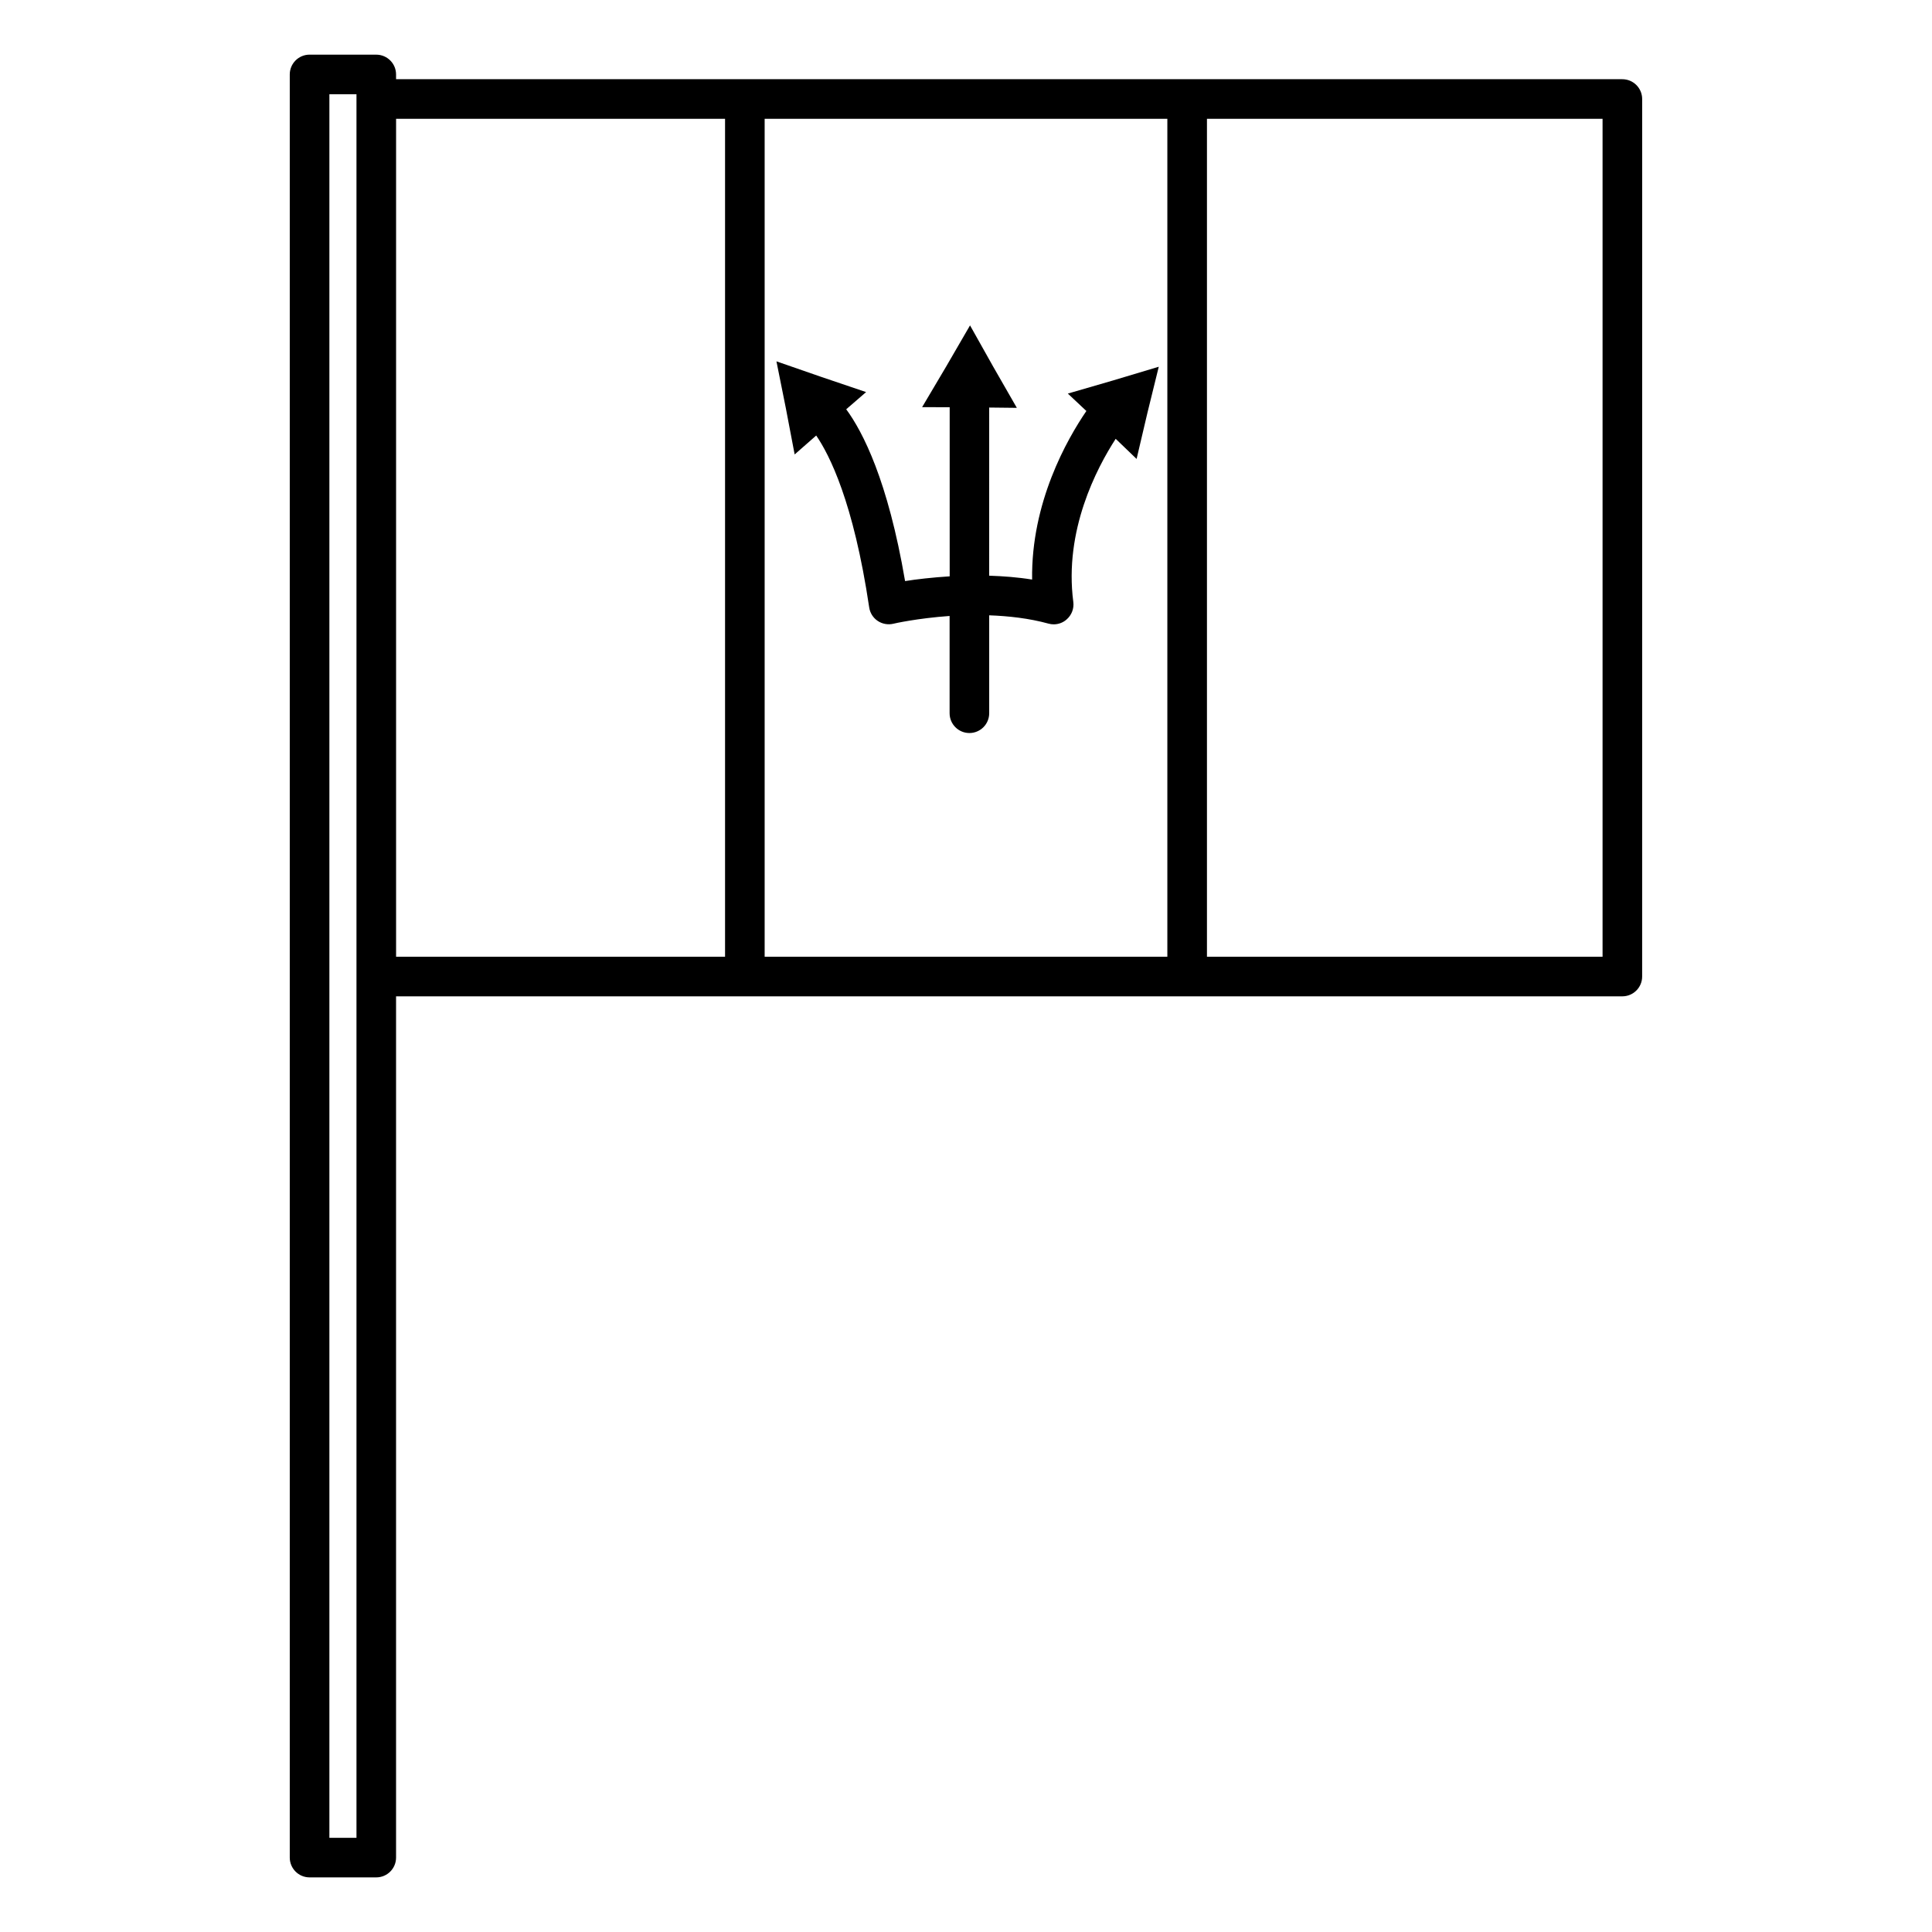
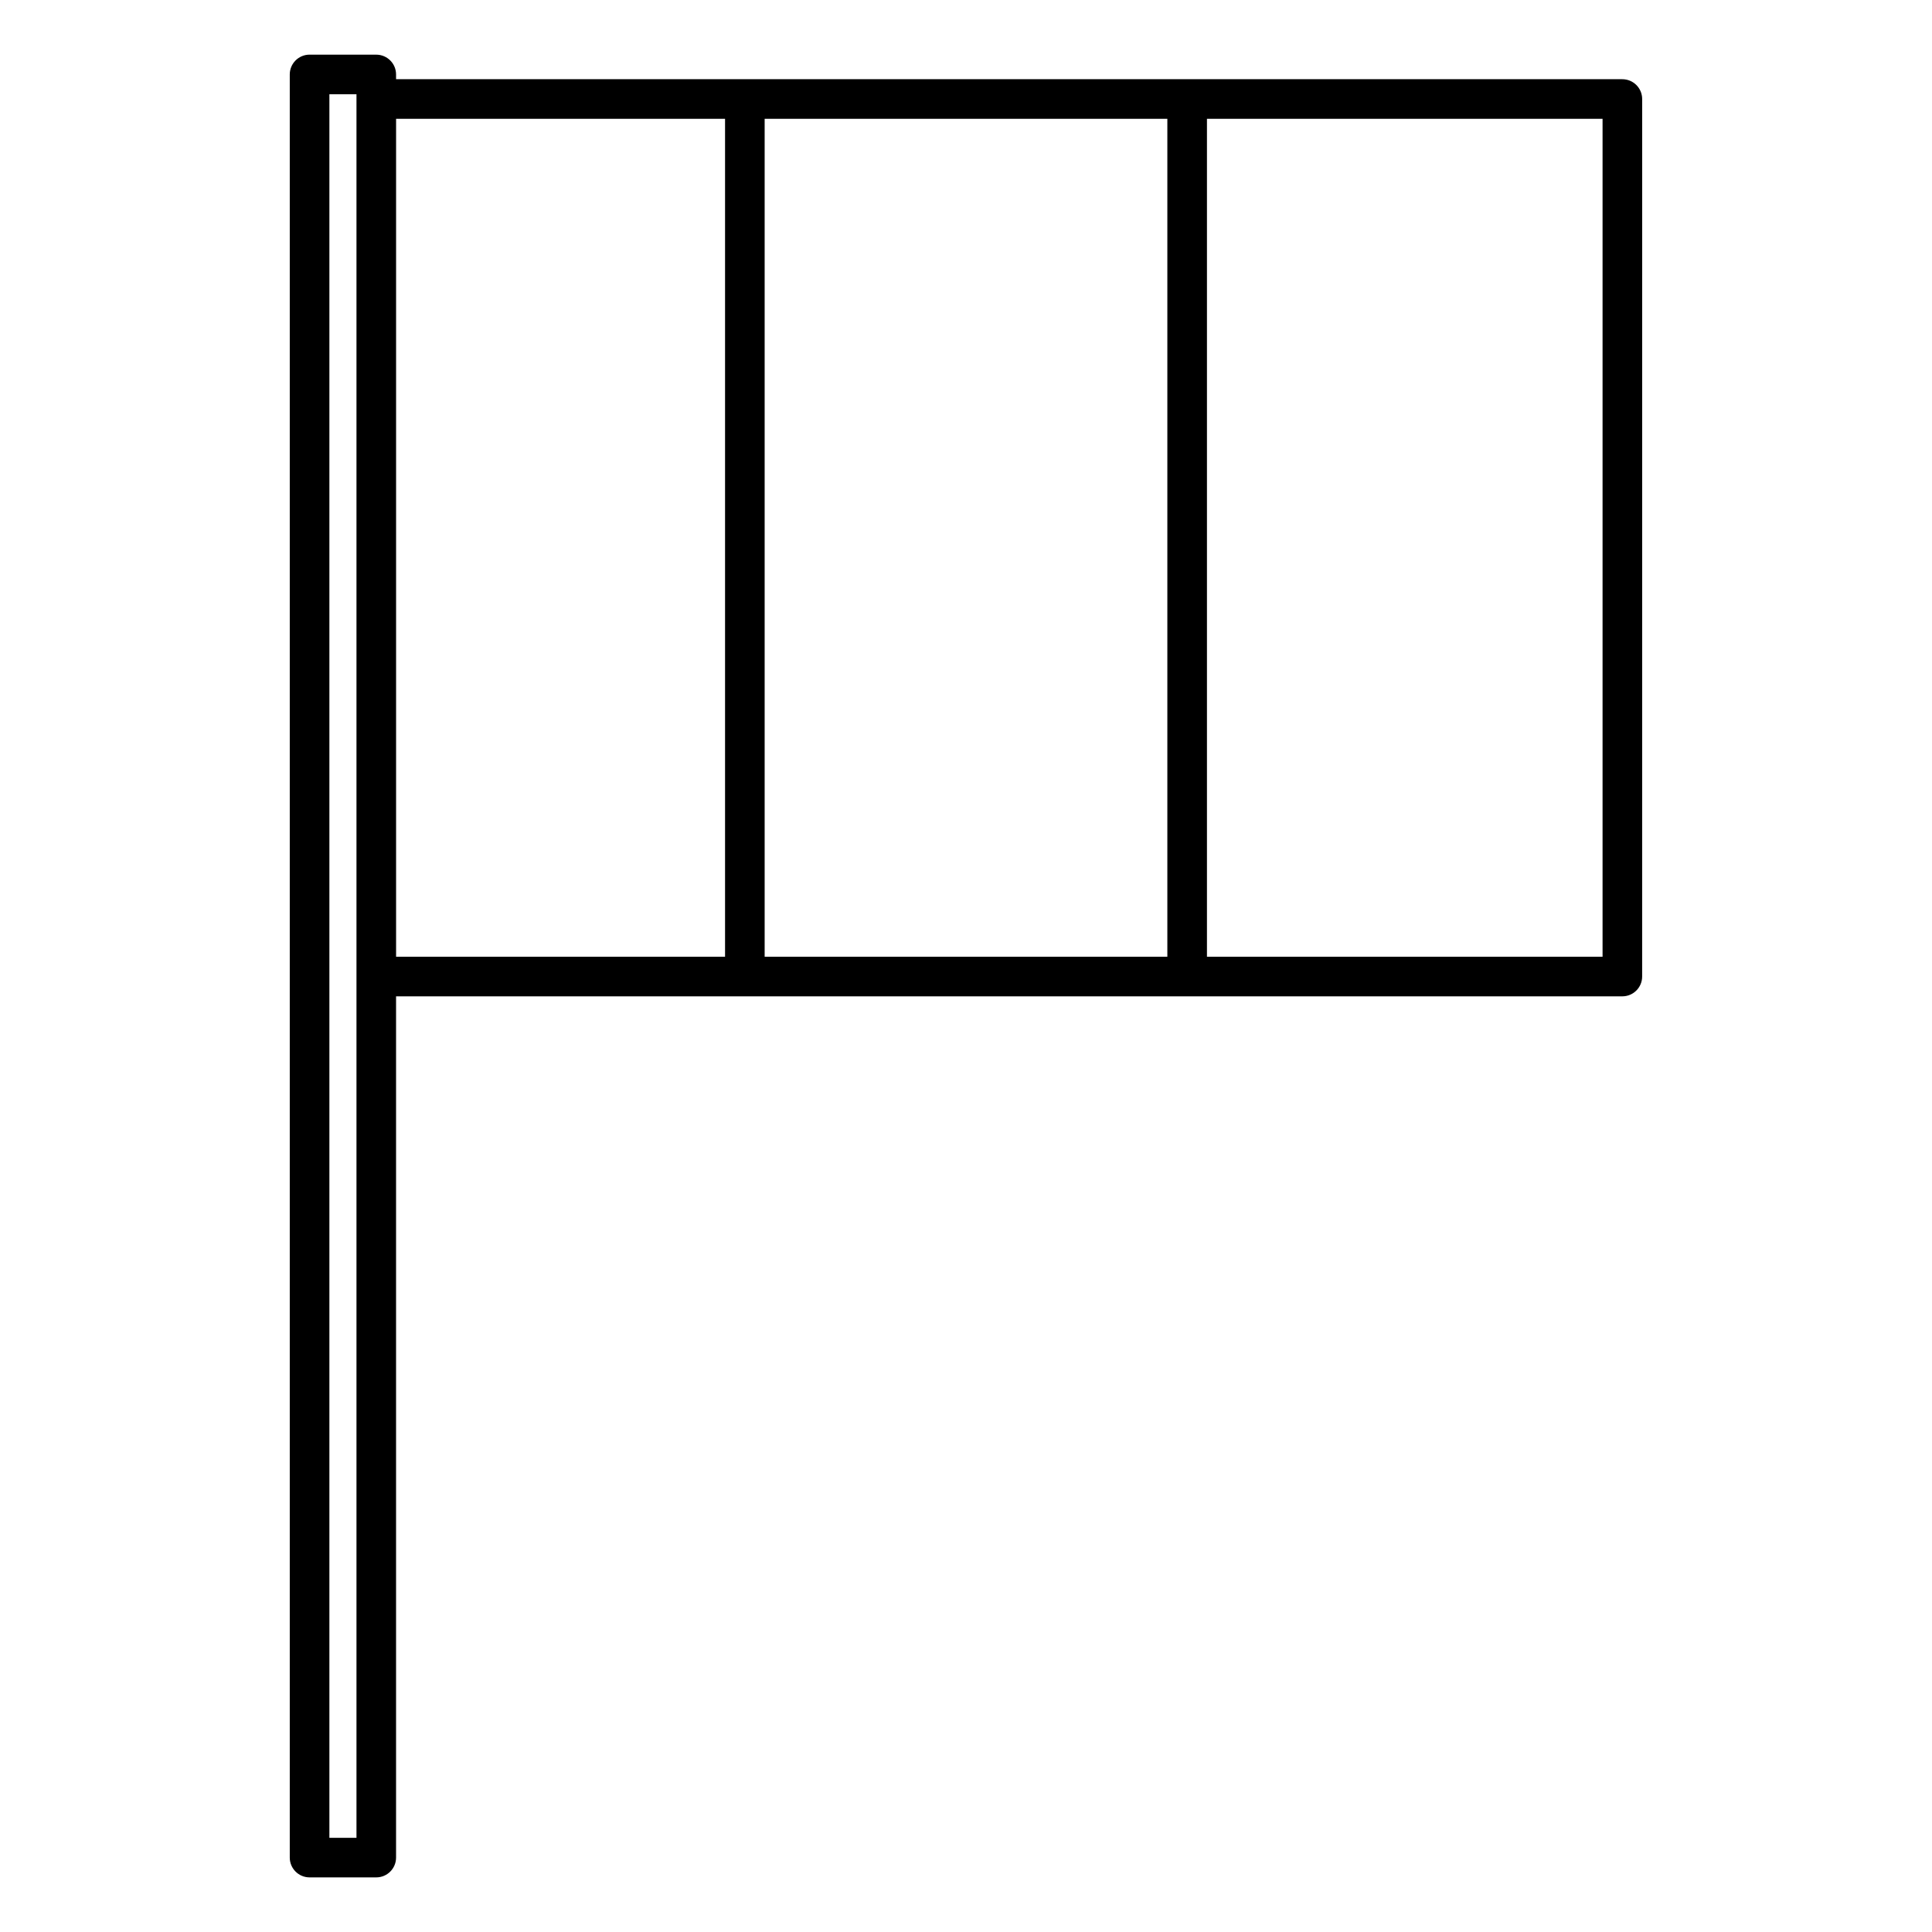
<svg xmlns="http://www.w3.org/2000/svg" fill="#000000" width="800px" height="800px" version="1.1" viewBox="144 144 512 512">
  <g>
    <path d="m573.94 164.99h-324.98v-1.258c0-2.898-2.352-5.246-5.246-5.246l-17.676-0.004c-2.898 0-5.246 2.352-5.246 5.246v472.55c0 2.898 2.352 5.246 5.246 5.246h17.676c2.898 0 5.246-2.352 5.246-5.246v-228.24h324.98c2.898 0 5.246-2.352 5.246-5.246l0.004-232.55c0-2.898-2.352-5.25-5.25-5.25zm-120.58 10.496v222.05h-106.72v-222.05zm-214.89 455.55h-7.18v-462.06h7.18zm10.496-455.55h87.18v222.05h-87.18zm319.73 222.05h-104.84v-222.05h104.84z" />
-     <path d="m352.24 252.09 2.352 12.344 5.711-5.016c3.484 5.082 9.887 17.57 14.043 45.555 0.211 1.449 1.027 2.75 2.246 3.57 1.219 0.82 2.731 1.09 4.156 0.754 0.105-0.043 6.34-1.449 14.906-2.059v25.777c0 2.898 2.352 5.246 5.246 5.246 2.898 0 5.246-2.352 5.246-5.246v-25.949c5.144 0.188 10.516 0.777 15.723 2.203 0.441 0.125 0.922 0.188 1.363 0.188 1.258 0 2.477-0.441 3.441-1.301 1.324-1.156 1.996-2.898 1.762-4.641-2.477-18.934 6.191-35.434 11.23-43.223l5.543 5.332 2.875-12.238 3-12.195-12.027 3.609-12.07 3.504 4.914 4.617c-5.121 7.496-14.672 24.246-14.379 44.672-3.863-0.629-7.684-0.902-11.379-1.027l0.004-44.562 7.328 0.082-6.254-10.895-6.152-10.957-6.297 10.855-6.402 10.812 7.305 0.02v44.816c-4.641 0.293-8.816 0.777-11.82 1.258-4.555-26.703-11.211-39.551-15.598-45.531l5.269-4.555-11.902-4.031-11.859-4.113z" />
  </g>
</svg>